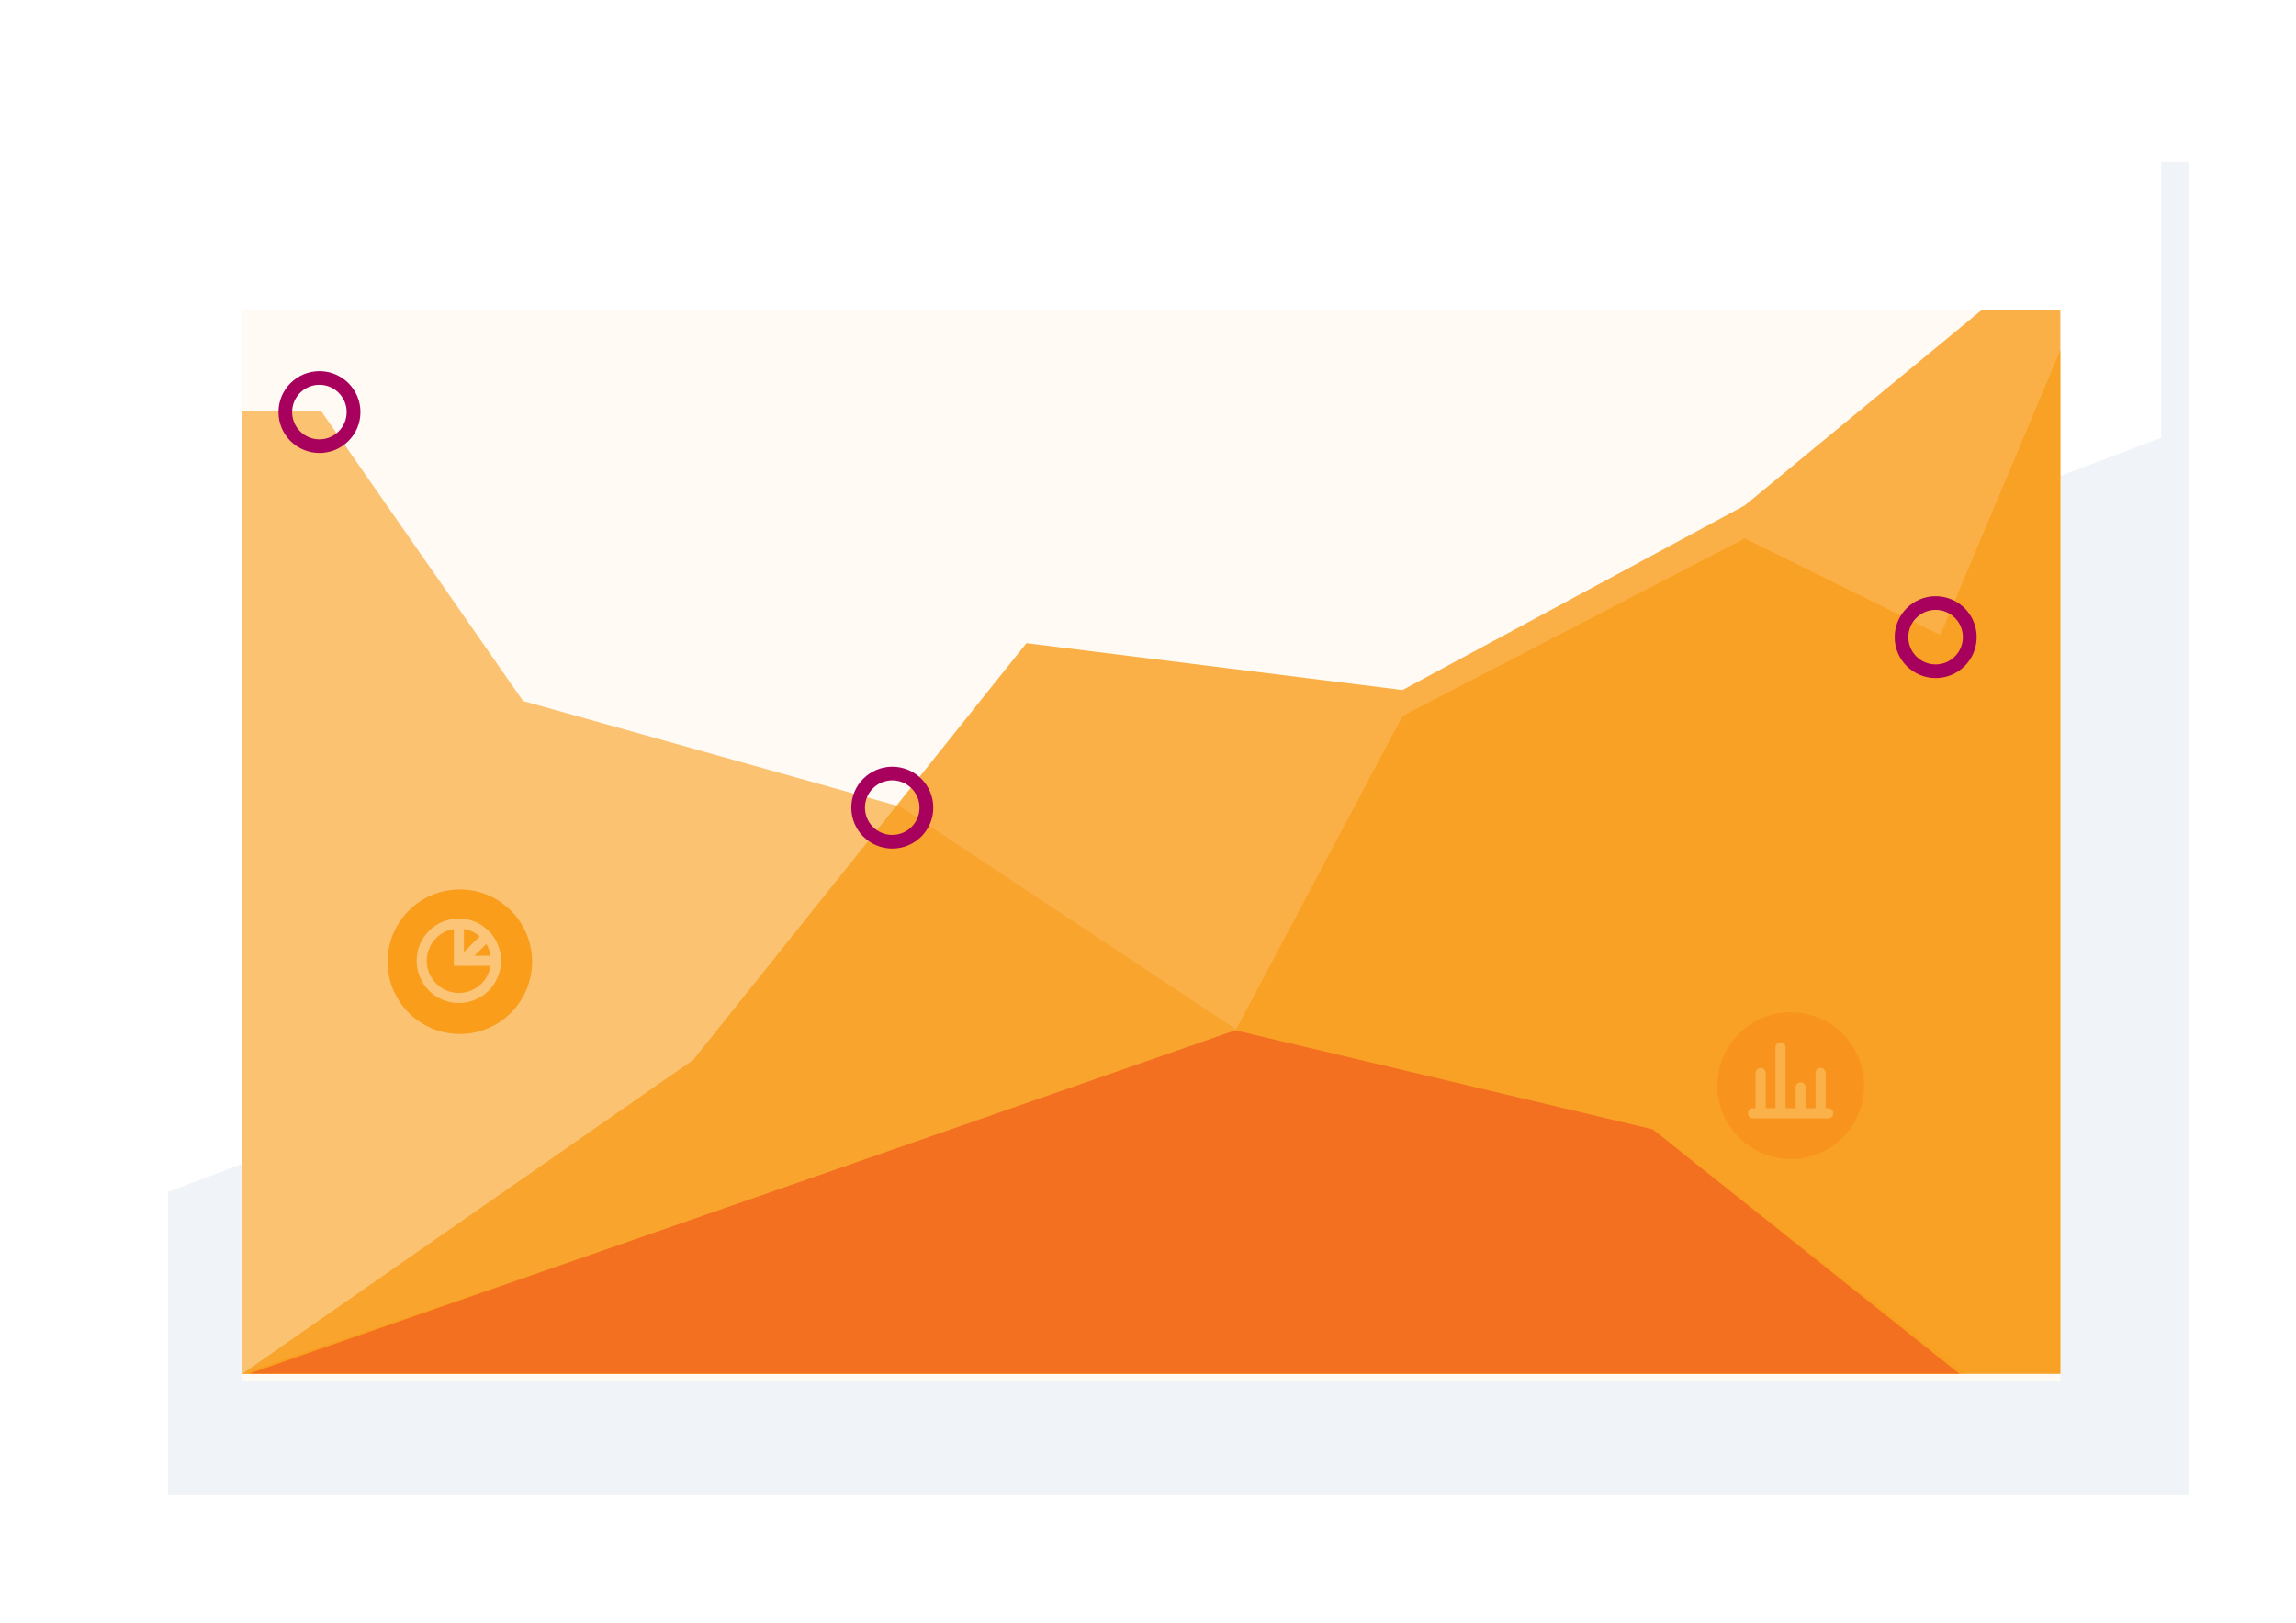
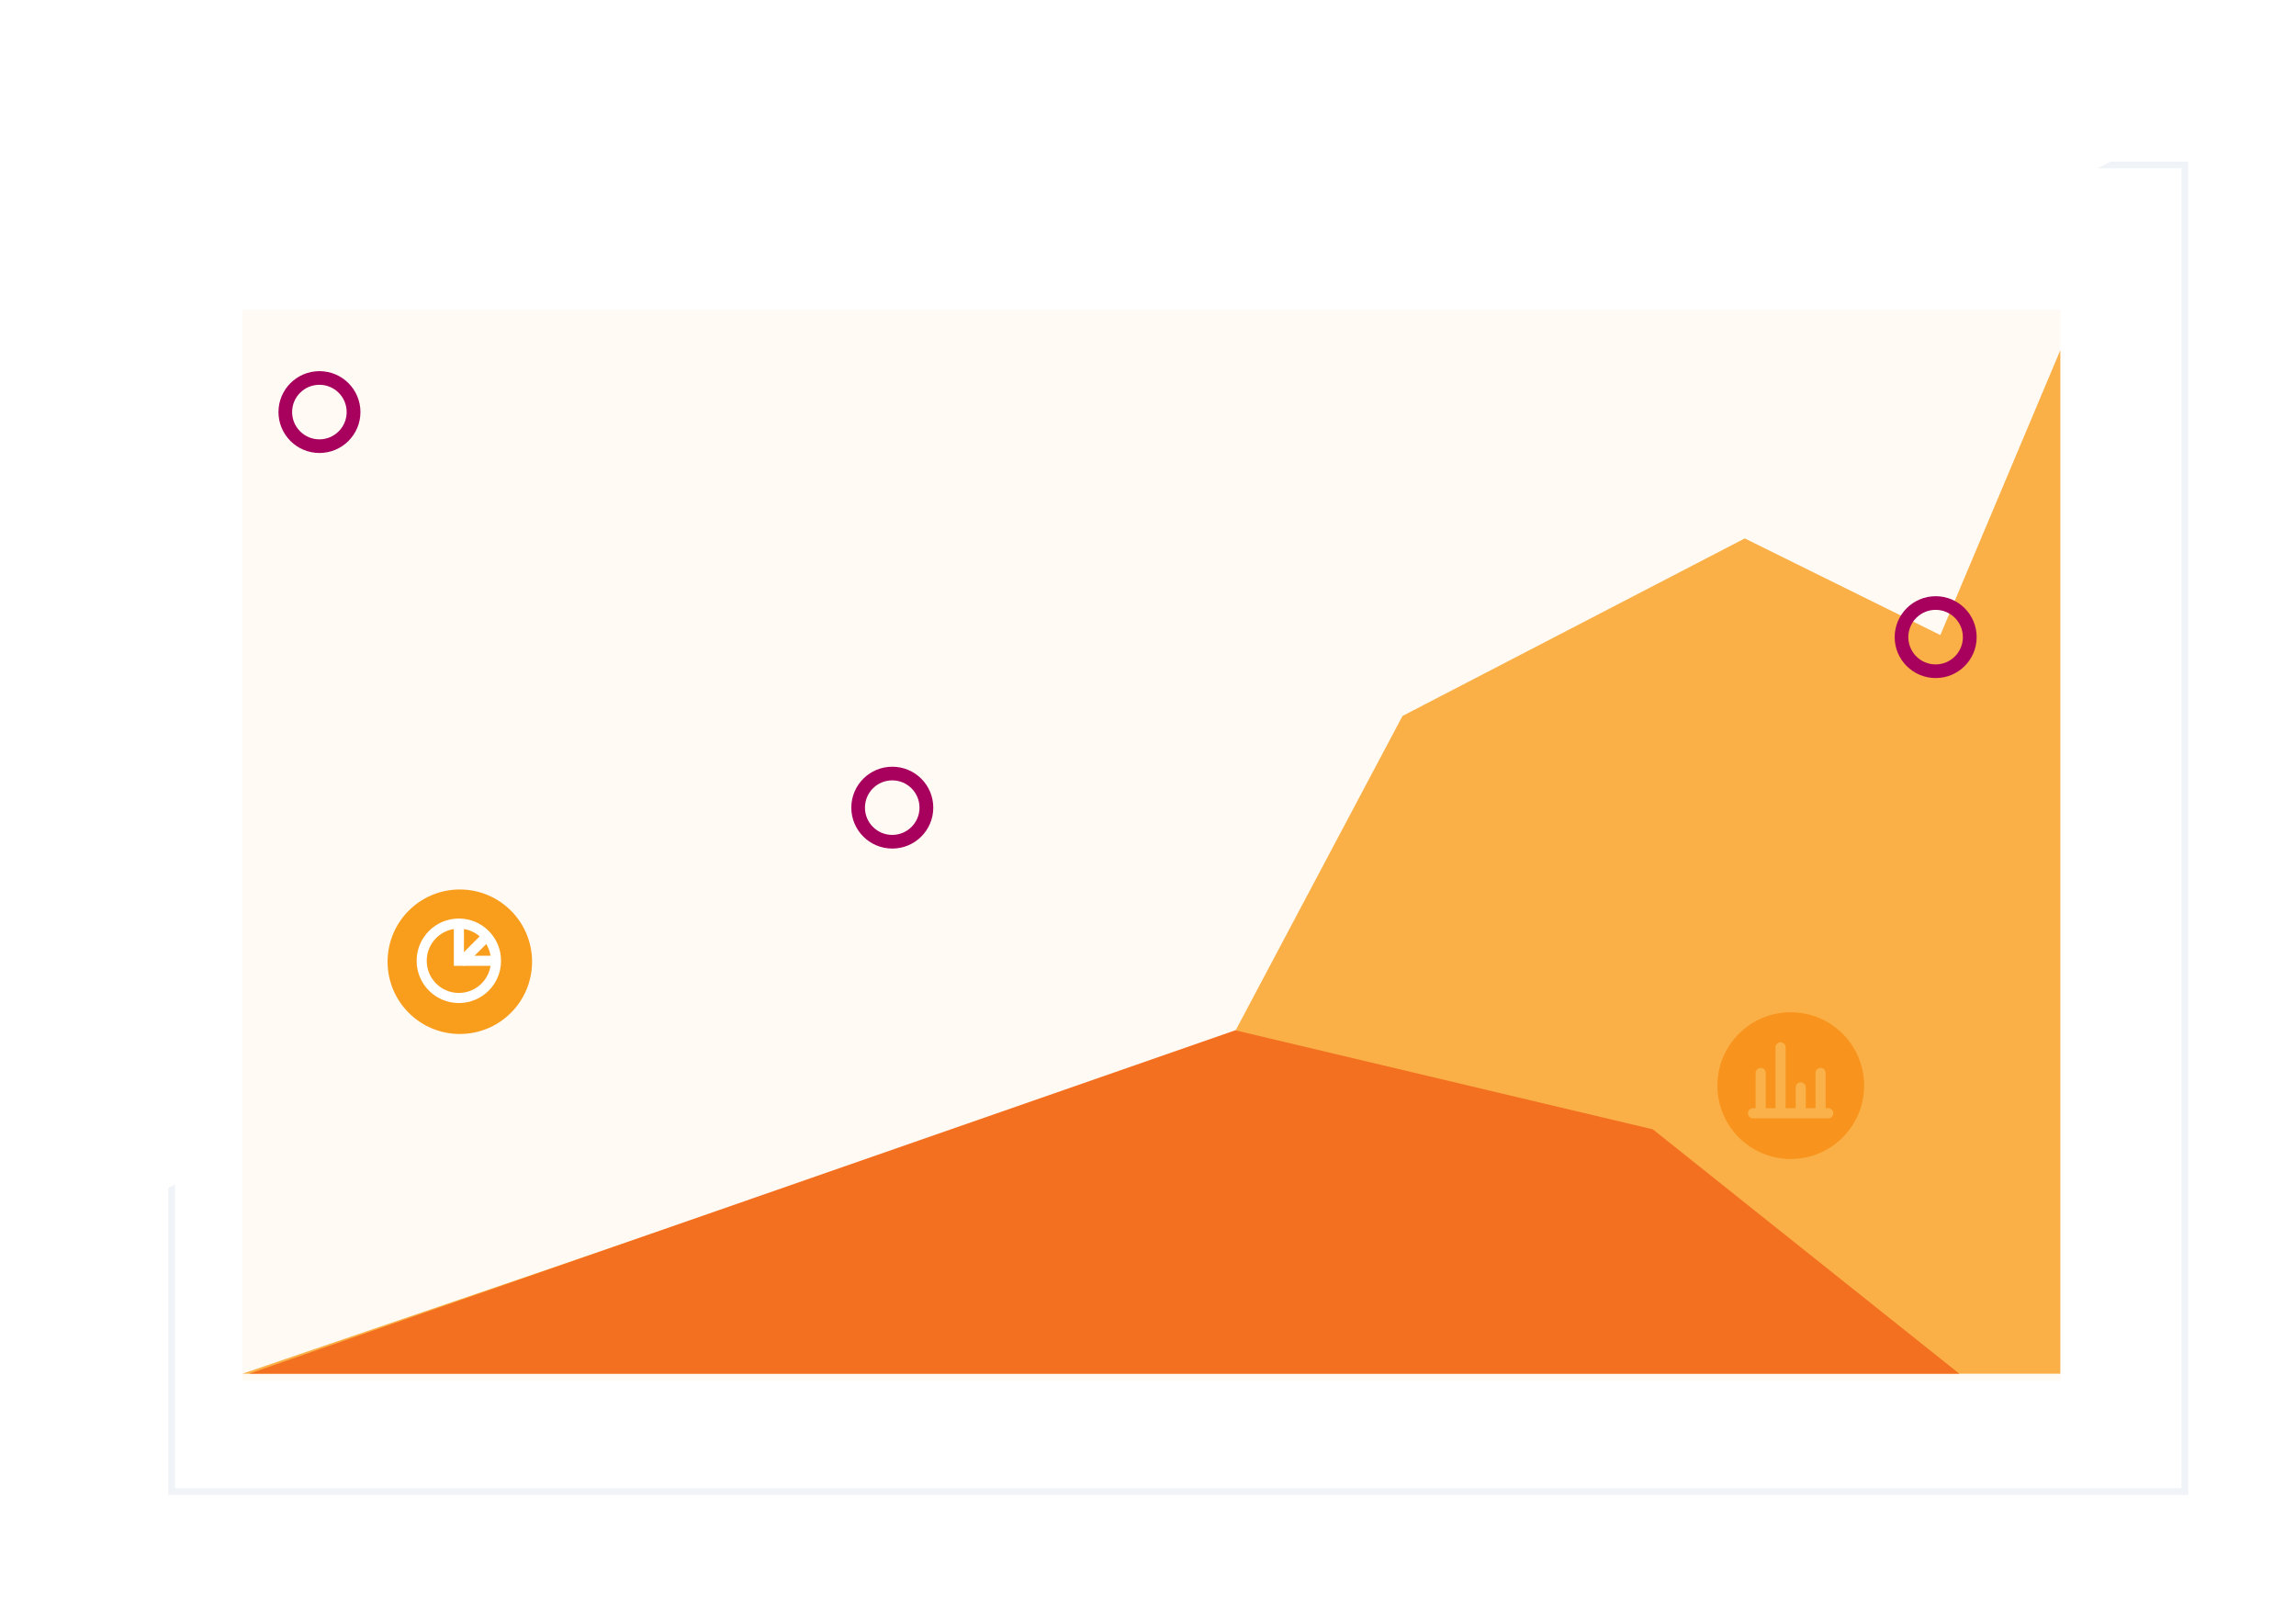
<svg xmlns="http://www.w3.org/2000/svg" width="341" height="241" viewBox="0 0 341 241" fill="none">
  <rect width="341" height="241" fill="white" />
  <g filter="url(#filter0_d)">
-     <rect x="21" y="20" width="300" height="198" fill="#F0F3F7" />
    <rect x="21.5" y="20.5" width="299" height="197" stroke="#F0F3F7" />
  </g>
-   <path d="M21 20H321V65L21 178.5V20Z" fill="white" />
+   <path d="M21 20H321L21 178.5V20Z" fill="white" />
  <rect x="36" y="46" width="270" height="159" fill="white" />
  <rect opacity="0.05" x="36" y="46" width="270" height="159" fill="#F99D1C" />
  <path fill-rule="evenodd" clip-rule="evenodd" d="M68.293 153.548C74.219 153.548 79.022 148.744 79.022 142.819C79.022 136.893 74.219 132.09 68.293 132.09C62.368 132.09 57.564 136.893 57.564 142.819C57.564 148.744 62.368 153.548 68.293 153.548Z" fill="#F99D1C" />
  <path fill-rule="evenodd" clip-rule="evenodd" d="M68.147 148.204C71.194 148.204 73.665 145.73 73.665 142.679C73.665 139.627 71.194 137.154 68.147 137.154C65.099 137.154 62.628 139.627 62.628 142.679C62.628 145.73 65.099 148.204 68.147 148.204Z" stroke="white" stroke-width="1.5" />
  <path d="M68.154 137.68V142.679H73.14" stroke="white" stroke-width="1.5" />
  <path d="M68.935 142.416L72.088 139.259" stroke="white" stroke-width="1.5" stroke-linecap="square" />
-   <path opacity="0.8" d="M102.954 157.401L36 204H306V46H294.356L259.13 75.06L208.298 102.47L152.442 95.511L102.954 157.401Z" fill="#F99D1C" />
-   <path opacity="0.6" d="M245.322 167.706L292 204H36V61H47.669L77.68 104.096L133.732 119.797L184.057 153.188L245.322 167.706Z" fill="#F99D1C" />
  <path fill-rule="evenodd" clip-rule="evenodd" d="M265.962 172.116C271.981 172.116 276.86 167.237 276.86 161.218C276.86 155.2 271.981 150.321 265.962 150.321C259.943 150.321 255.064 155.2 255.064 161.218C255.064 167.237 259.943 172.116 265.962 172.116Z" fill="#F37021" />
  <path d="M260.355 165.321H271.529" stroke="white" stroke-width="1.5" stroke-miterlimit="10" stroke-linecap="round" stroke-linejoin="round" />
  <path d="M261.494 159.34V165.279" stroke="white" stroke-width="1.5" stroke-miterlimit="10" stroke-linecap="round" stroke-linejoin="round" />
  <path d="M264.445 155.538V165.279" stroke="white" stroke-width="1.5" stroke-miterlimit="10" stroke-linecap="round" stroke-linejoin="round" />
  <path d="M267.439 161.476V165.279" stroke="white" stroke-width="1.5" stroke-miterlimit="10" stroke-linecap="round" stroke-linejoin="round" />
  <path d="M270.391 159.34V165.279" stroke="white" stroke-width="1.5" stroke-miterlimit="10" stroke-linecap="round" stroke-linejoin="round" />
  <path opacity="0.8" d="M183.138 153.72L36 204H306V52L288.18 94.308L259.13 79.957L208.298 106.325L183.138 153.72Z" fill="#F99D1C" />
  <path d="M183.462 153L37 204H291L245.478 167.712L183.462 153Z" fill="#F37021" />
  <path fill-rule="evenodd" clip-rule="evenodd" d="M132.523 126.013C135.885 126.013 138.61 123.292 138.61 119.936C138.61 116.58 135.885 113.859 132.523 113.859C129.161 113.859 126.436 116.58 126.436 119.936C126.436 123.292 129.161 126.013 132.523 126.013ZM132.513 123.987C134.75 123.987 136.564 122.173 136.564 119.936C136.564 117.698 134.75 115.885 132.513 115.885C130.275 115.885 128.462 117.698 128.462 119.936C128.462 122.173 130.275 123.987 132.513 123.987Z" fill="#A7005D" />
  <path fill-rule="evenodd" clip-rule="evenodd" d="M47.446 67.269C50.808 67.269 53.533 64.549 53.533 61.192C53.533 57.836 50.808 55.115 47.446 55.115C44.084 55.115 41.359 57.836 41.359 61.192C41.359 64.549 44.084 67.269 47.446 67.269ZM47.436 65.244C49.673 65.244 51.487 63.43 51.487 61.192C51.487 58.955 49.673 57.141 47.436 57.141C45.199 57.141 43.385 58.955 43.385 61.192C43.385 63.43 45.199 65.244 47.436 65.244Z" fill="#A7005D" />
  <path fill-rule="evenodd" clip-rule="evenodd" d="M287.485 100.692C290.847 100.692 293.572 97.972 293.572 94.615C293.572 91.259 290.847 88.538 287.485 88.538C284.123 88.538 281.397 91.259 281.397 94.615C281.397 97.972 284.123 100.692 287.485 100.692ZM287.474 98.667C289.712 98.667 291.526 96.853 291.526 94.615C291.526 92.378 289.712 90.564 287.474 90.564C285.237 90.564 283.423 92.378 283.423 94.615C283.423 96.853 285.237 98.667 287.474 98.667Z" fill="#A7005D" />
  <defs>
    <filter id="filter0_d" x="14" y="13" width="322" height="220" filterUnits="userSpaceOnUse" color-interpolation-filters="sRGB">
      <feFlood flood-opacity="0" result="BackgroundImageFix" />
      <feColorMatrix in="SourceAlpha" type="matrix" values="0 0 0 0 0 0 0 0 0 0 0 0 0 0 0 0 0 0 127 0" />
      <feOffset dx="4" dy="4" />
      <feGaussianBlur stdDeviation="5.5" />
      <feColorMatrix type="matrix" values="0 0 0 0 2.60058e-05 0 0 0 0 0 0 0 0 0 0 0 0 0 0.05 0" />
      <feBlend mode="normal" in2="BackgroundImageFix" result="effect1_dropShadow" />
      <feBlend mode="normal" in="SourceGraphic" in2="effect1_dropShadow" result="shape" />
    </filter>
  </defs>
</svg>